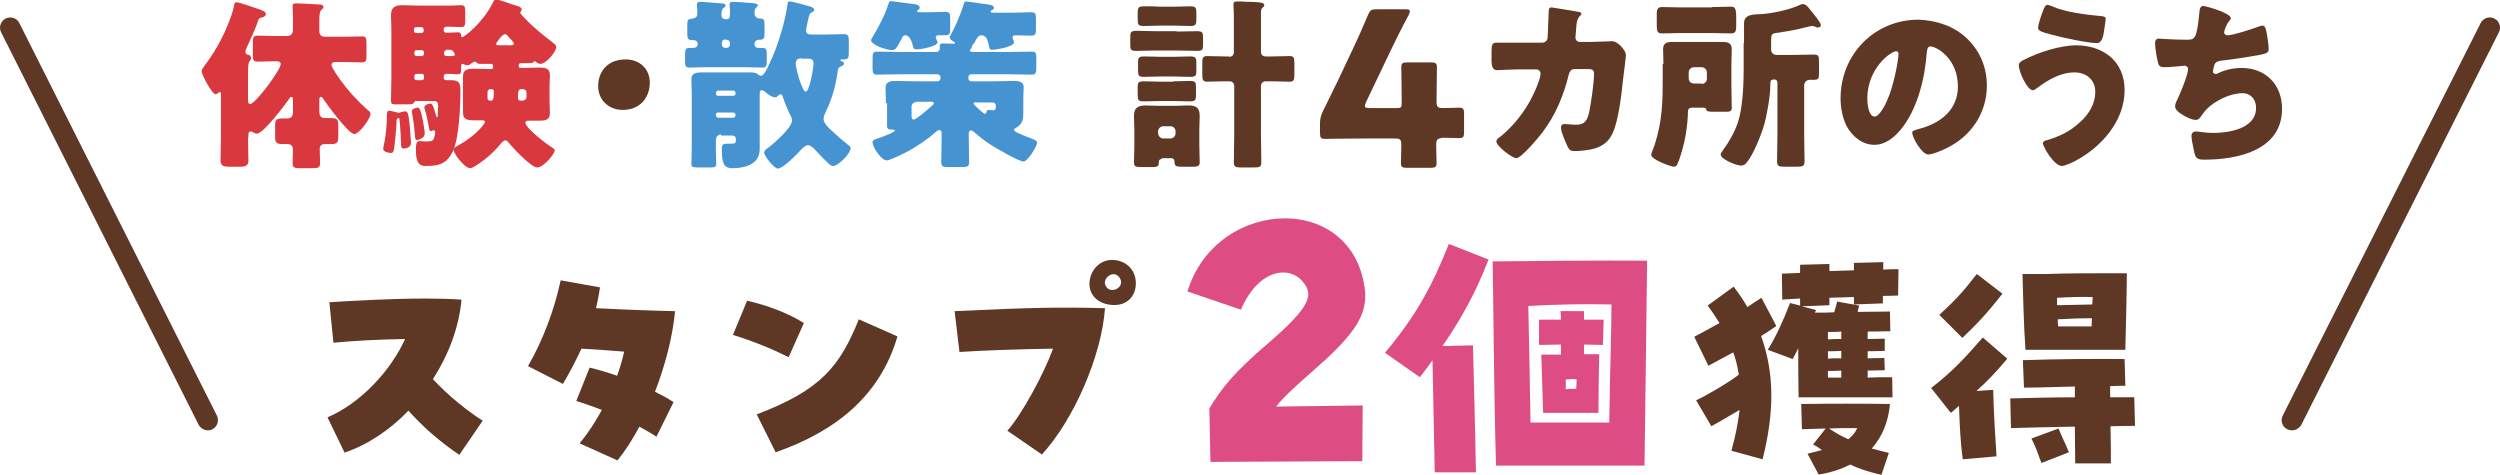
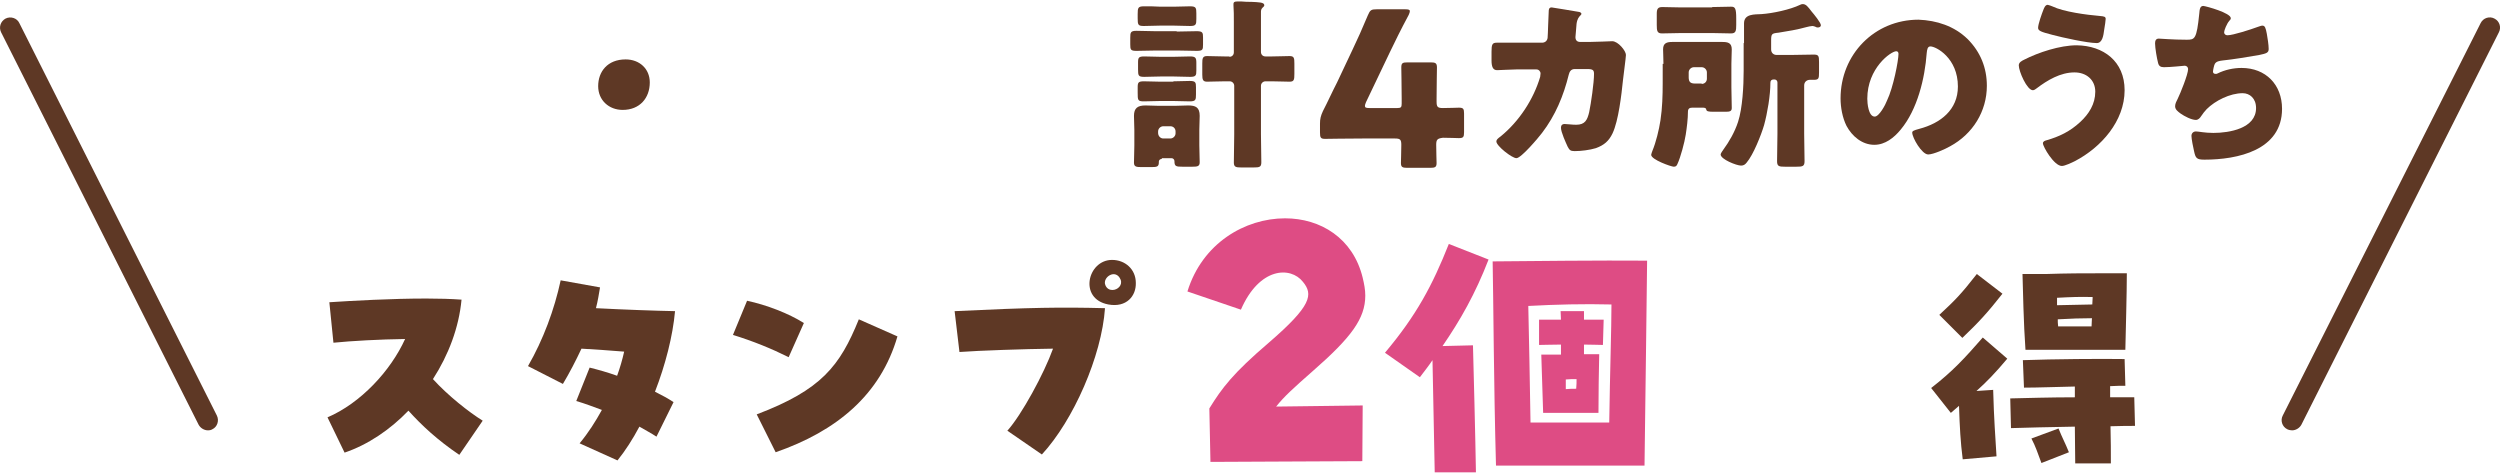
<svg xmlns="http://www.w3.org/2000/svg" version="1.1" id="レイヤー_1" x="0px" y="0px" viewBox="0 0 673.3 127.9" style="enable-background:new 0 0 673.3 127.9;" xml:space="preserve">
  <style type="text/css">
	.st0{fill:#5E3825;}
	.st1{fill:#DE4C84;}
	.st2{fill:#D9383E;}
	.st3{fill:#4593D0;}
</style>
  <g>
    <g>
      <path class="st0" d="M110,110.6c-5,5.2-11,9.2-17.2,11.3l-4.6-9.5c8.9-3.8,17-12.5,20.9-21.1c-6.9,0.1-14.3,0.5-19.3,1l-1.1-10.9    c6-0.4,16.8-1,26.1-1c3.5,0,6.7,0.1,9.5,0.3c-0.7,7.5-3.5,14.9-7.7,21.4c4.1,4.5,9.7,8.9,13.4,11.2l-6.3,9.2    C117.8,118.5,113.6,114.6,110,110.6z" />
      <path class="st0" d="M156.1,119.4c2.4-2.9,4.3-5.9,6-9c-2.2-0.8-4.5-1.7-6.9-2.4l3.6-9c2.4,0.6,4.9,1.3,7.4,2.2    c0.8-2.2,1.4-4.3,1.9-6.5c-4.1-0.3-7.5-0.6-11.5-0.8c-1.5,3.2-3.2,6.5-5,9.5l-9.4-4.8c4.1-7.1,7.1-15.2,8.8-23.1l10.6,1.9    c-0.3,1.8-0.6,3.7-1.1,5.6c7.7,0.4,16,0.7,21.3,0.8c-0.6,6.7-2.6,14.5-5.4,21.7c1.8,0.9,3.5,1.8,5,2.8l-4.6,9.3    c-1.5-1-3.1-1.8-4.6-2.7c-1.8,3.4-3.8,6.5-5.9,9.1L156.1,119.4z" />
      <path class="st0" d="M197.4,90.2l3.8-9.2c5.2,1.1,11.2,3.4,15.3,6l-4.1,9.2C207.8,93.9,202.9,91.9,197.4,90.2z M203.8,111.6    c17.4-6.6,22.4-13,27.5-25.6l10.4,4.6c-4.6,15.8-16.4,25.5-32.8,31.2L203.8,111.6z" />
      <path class="st0" d="M271.3,116c3.8-4.2,9.9-15.4,12.3-22.1c-7.8,0.1-19.8,0.5-25.2,0.9l-1.3-11c20.9-1,28.7-1.1,40.5-0.8    c-0.9,12.9-8.5,30.2-17,39.4L271.3,116z M298.5,82c-8.1-1.5-5.6-12,1-12c3.5,0,6.4,2.5,6.4,6.2C306,79.7,303.4,82.9,298.5,82z     M301.8,75.3c-1.3-3.1-5-0.6-4.1,1.5c0.4,1,1.2,1.3,1.9,1.3C301,78.1,302.4,76.8,301.8,75.3z" />
      <path class="st1" d="M325.7,110c3.4-5.5,6.3-9.4,16-17.7c11.6-10,12-13,9.2-16.4c-3.3-4.2-11.7-4-16.7,7.5l-14.4-4.9    c4-13,15.5-19.7,26.3-19.7c9.5,0,18.3,5.3,20.9,16c0.4,1.7,0.7,3.2,0.7,4.8c0,6.2-3.8,11.3-14.1,20.3c-5,4.4-7.9,7-9.9,9.6    c7.9-0.1,17.6-0.2,23.3-0.3l-0.1,15c-8.9,0-31.9,0.2-40.9,0.2L325.7,110z" />
      <path class="st1" d="M385.8,97c-1,1.5-2.2,3-3.4,4.6L373,95c8.5-10.1,12.8-18.2,17.2-29.3l10.7,4.2c-3.6,9.3-7.6,16.3-12.4,23.3    l8.2-0.2c0.1,3.1,0.7,26.9,0.8,34.2h-11.1L385.8,97z M402,70.4c10.9-0.1,28.8-0.3,41.6-0.2c-0.1,7.6-0.4,34.4-0.7,55.2h-40    C402.3,103.8,402.2,80.1,402,70.4z M433.4,113.8c0.2-13.7,0.6-25.4,0.6-31.8c-7.5-0.2-14.9,0-22.4,0.4c0.2,8.4,0.4,19.7,0.6,31.4    H433.4z M415.1,95.5h5.3v-2.7c-2.3,0-4.5,0.1-5.9,0.1v-6.8h5.9c0-0.8-0.1-1.6-0.1-2.3h6.3v2.3h5.3l-0.2,6.8    c-1.1,0-2.9-0.1-5.1-0.1v2.6h4.1c-0.1,3.4-0.2,11.8-0.2,15.8h-14.9L415.1,95.5z M424.5,104.7c0.1-1,0.1-1.8,0.1-2.6    c-1,0-2,0-2.9,0.1v2.6C422.6,104.7,423.6,104.7,424.5,104.7z" />
-       <path class="st0" d="M466.3,121.4c1.1-3.9,1.8-7.5,2.2-11c-3.2,1.9-5.8,3.4-7.6,4.4l-4.1-7c2.5-1.1,8.8-4.8,11.5-6.9    c-0.4-2.5-0.9-4.4-1.5-6c-2.4,1.3-4.6,2.5-6.7,3.6l-3.8-7.8c2.2-1.2,4.5-2.4,6.8-3.7c-0.9-1.4-1.9-3-3.2-4.7l7-5.1    c1.2,1.6,2.4,3.2,3.7,5.5c1.2-0.8,2.5-1.7,3.8-2.5l4,7.6c-1.9,1.3-2.9,2-4.1,2.7c3.5,9.7,3.7,20.1,0.4,33.2L466.3,121.4z     M484.3,93.8c-0.5,1-1,2-1.5,2.9l-6.7-2.5c2-3.2,4.1-7.6,6-12.6l2.7,0.7v-1.9c-2,0.1-3.7,0.2-4.8,0.3l-0.1-7l4.9-0.2v-2.2l7.9-0.2    V73l6.6-0.2v-2l7.9-0.2v2c1.3-0.1,2.7-0.1,4.1-0.1l-0.1,7.1c-1.2,0-2.5,0.1-4.1,0.1v2l-7.8,0.3v-2l-6.6,0.2v2l-7.4,0.3l3.8,1    c-0.1,0.1-0.1,0.3-0.3,0.7c2.4,0,3.9,0,5.2-0.1c0.4-1.5,0.6-2.1,0.8-2.9l5.9,1.1c-0.1,0.6-0.3,1.1-0.4,1.7l8.7-0.1l0.1,5.3    c-1,0-3.2,0.1-6.1,0.1v2c2.1,0,3.8-0.1,4.6-0.1v3.3c-1,0-2.6,0.1-4.6,0.1v1.9c2.1,0,3.8-0.1,4.5-0.1l0.1,3.3c-1,0-2.6,0.1-4.6,0.1    v1.9c1.7-0.1,3.3-0.1,6.6-0.1l0.1,5.4h-25.3C484.3,101.8,484.3,98.5,484.3,93.8z M498.3,125.1c-2.5,1.3-5.3,2.2-8.5,2.7l-3-5.6    c1.5-0.4,2.8-0.7,3.9-1c-1.4-1-1.8-1.2-2.4-1.5l3.4-4.3l-6.4,0.2l-0.2-6.8c6.6-0.1,18.3-0.1,23.9,0c-0.4,4.7-2,8.7-4.9,12    c1.1,0.3,2.4,0.6,4.6,1.2l-2,5.9C503,127,500.5,126.2,498.3,125.1z M495.9,91.3v-2c-0.9,0.1-1.8,0.1-3.6,0.1v2    C493.4,91.3,494.6,91.3,495.9,91.3z M495.9,96.5v-2c-1.3,0.1-2.5,0.1-3.6,0.1v2C493,96.5,493.6,96.5,495.9,96.5z M495.9,101.6    v-1.8c-1.3,0.1-2.5,0.1-3.6,0.1v1.8H495.9z M500.2,115.3c-3.9,0-5.8,0-7.6,0.1c1.7,1.1,3.3,2.1,5.2,2.9    C499,117.3,499.7,116.4,500.2,115.3z" />
      <path class="st0" d="M527.6,109.3c-0.7,0.6-1.4,1.2-2.2,1.9l-5.3-6.7c5.9-4.6,9-8,13.9-13.6l6.6,5.7c-3.2,3.8-5.5,6.2-8.3,8.7    l4.5-0.3c0.2,7.8,0.6,12.8,0.9,17.9l-9.1,0.8C528,119,527.8,115.2,527.6,109.3z M522.3,84.8c4.2-3.9,5.8-5.5,10.1-11l6.9,5.3    c-4,5.1-6.4,7.7-10.8,11.9L522.3,84.8z M541.4,107.3c4.4-0.1,11.1-0.3,17.4-0.3c0-1,0-2,0-2.9c-4.9,0.1-10,0.3-13.7,0.3l-0.3-7.4    c8.3-0.3,21.1-0.4,27.4-0.3l0.2,7.2c-1.1,0-2.5,0-4.1,0.1c0,0.9,0,1.9,0,3c2.7,0,5,0,6.5,0l0.2,7.7c-1.4,0-3.8,0-6.6,0.1    c0.1,3.6,0.1,7.1,0.1,10h-9.6c0-2.9-0.1-6.4-0.1-9.9c-6.7,0.1-13.6,0.3-17.2,0.4L541.4,107.3z M544.7,73.8h6.2    c6-0.2,10.3-0.2,14.8-0.2c2.2,0,4.5,0,7.1,0c0,5.1-0.3,16-0.4,20.6h-26.9C545,87.4,544.8,77.4,544.7,73.8z M547.1,118.1l7.3-2.7    c1,2.5,1.8,3.9,2.8,6.4l-7.4,2.9C548.7,121.8,548.3,120.4,547.1,118.1z M554,82.2c3-0.1,6.6-0.1,9.5-0.2c0-0.7,0.1-1.4,0.1-2    c-3.3-0.1-5.9,0-9.6,0.2C554,80.8,554,81.5,554,82.2z M554.3,87.9c3.4,0,6,0,9,0c0-0.8,0.1-1.5,0.1-2.2c-2.7,0-5.8,0.1-9.2,0.3    C554.2,86.5,554.2,87.2,554.3,87.9z" />
    </g>
  </g>
  <path class="st0" d="M56,115.9c-1,0-2-0.6-2.5-1.5L0.3,8.7C-0.4,7.3,0.2,5.7,1.5,5c1.4-0.7,3.1-0.1,3.7,1.2l53.2,105.7  c0.7,1.4,0.1,3.1-1.2,3.7C56.9,115.8,56.5,115.9,56,115.9z" />
  <g>
    <g>
-       <path class="st2" d="M66.8,37.1c0,2.1,0.1,4.2,0.1,6.3c0,0.9-0.6,1.5-1.9,1.5h-3.4c-1.7,0-2.2-0.5-2.2-1.7c0-2.1,0.1-4.1,0.1-6.1    V25.7c0-0.7,0-0.9-0.4-0.9c-0.1,0-0.2,0.1-0.3,0.2c-0.2,0.1-0.5,0.4-0.7,0.4c-1,0-3.8-5.3-3.8-6.2c0-0.5,0.3-0.8,0.7-1.4    c1.8-2.4,3.4-4.8,4.7-7.5C60.9,8,62.5,4.2,63,1.7c0.1-0.5,0.1-1.1,0.7-1.1c0.6,0,5,1.5,5.8,1.8c1.7,0.6,2.1,0.8,2.1,1.4    c0,0.5-0.6,0.8-1,0.9c-0.8,0.1-0.9,0.2-1.3,1.5c-0.7,2-1.9,4.5-2.8,6.5c-0.1,0.3-0.4,0.8-0.4,1.2c0,0.7,0.5,0.8,0.9,0.9    c0.4,0.1,0.6,0.4,0.6,0.9c0,0.3-0.1,0.5-0.3,0.7c-0.4,0.4-0.5,1.1-0.5,4v6c0,1,0,1.6,0.6,1.6c1.4,0,8.2-9.2,8.2-10.7    c0-0.8-0.7-0.8-1.3-0.8h-0.3c-1.6,0-3.1,0.1-4.6,0.1c-1.2,0-1.3-0.5-1.3-1.9v-3.2c0-1.4,0.1-1.9,1.3-1.9c1.5,0,3.1,0.1,4.6,0.1    h3.2c1.1,0,1.7-0.5,1.7-1.7V5.4c0-1.2,0-2.5-0.1-3.4c0-0.1,0-0.3,0-0.4c0-0.6,0.4-0.7,1-0.7c1.2,0,4.5,0.2,5.9,0.3    c1,0,1.4,0.1,1.4,0.7c0,0.2-0.1,0.4-0.6,0.8c-0.4,0.4-0.5,1.5-0.5,2.8v2.8c0,1.1,0.5,1.6,1.6,1.6h5c1.7,0,3.4-0.1,4.8-0.1    c1.2,0,1.3,0.5,1.3,1.9v3.2c0,1.4-0.1,1.9-1.3,1.9c-1.5,0-3.2-0.1-4.8-0.1h-2c-0.5,0-1.3,0-1.3,0.8s1.9,3.3,2.4,4.1    c2.3,3.1,4.4,5.4,7.3,8c0.3,0.2,0.8,0.6,0.8,1.1c0,1.1-3,5.4-4.4,5.4c-1.5,0-7.3-7.9-8.3-9.4c-0.1-0.2-0.3-0.6-0.7-0.6    c-0.4,0-0.4,0.4-0.4,1.2v2.7c0,1,0.3,1.8,1.5,1.8c0.5,0,1,0,1.6,0c1.7,0,2,0.4,2,2v2.9c0,1.6-0.2,2.1-1.9,2.1c-0.6,0-1.2,0-1.8,0    c-0.8,0-1.3,0.5-1.3,1.3c0,1.2,0.1,2.5,0.1,3.7c0,1.4-0.5,1.5-2.3,1.5h-2.9c-1.7,0-2.2-0.1-2.2-1.4c0-1.2,0.1-2.5,0.1-3.6    c0-0.9-0.5-1.5-1.4-1.5c-0.5,0-1,0-1.5,0c-1.6,0-1.9-0.5-1.9-1.9v-3.2c0-1.4,0.3-1.8,1.9-1.8c0.5,0,0.9,0,1.4,0    c1.1,0,1.5-0.7,1.5-1.7V27c0-0.5,0-0.9-0.4-0.9c-0.3,0-0.5,0.2-0.6,0.5c-1.1,1.6-7,9.4-8.7,9.4c-0.4,0-0.7-0.2-1.1-0.4    c-0.1-0.1-0.4-0.2-0.6-0.2c-0.6,0-0.6,0.7-0.6,1.1V37.1z" />
-       <path class="st2" d="M103.2,40.1c0-0.3,0.3-1.7,0.4-2.1c0.4-2,0.6-5.3,0.6-6.7c0-0.7,0-1.5,0.6-1.5c0.2,0,1.9,0.4,2.2,0.5    c0.1,0,0.3,0.1,0.4,0.1c0.1,0,0.2,0,0.4-0.1c0.4-0.2,0.9-0.3,1.3-0.3c0.7,0,0.9,0.3,1.3,4.3c0,0.7,0.3,3.6,0.3,4.2    c0,1.3-1.6,1.5-2,1.5c-0.7,0-0.7-0.5-0.7-1.8c0-1-0.3-5.1-0.4-6c0-0.3-0.1-0.4-0.2-0.4c-0.5,0-0.6,0.4-0.6,0.8    c0,1.3-0.4,5.9-0.7,7.6c-0.1,0.5-0.2,1-0.8,1C104.7,41.2,103.2,40.9,103.2,40.1z M148,27.1c0,1.1,0.1,2.3,0.1,3.4    c0,1.9-1.4,2-2.9,2c-0.9,0-1.9,0-2.9,0c-0.3,0-0.8,0.1-0.8,0.5c0,1.5,5.7,5.8,7,6.6c0.4,0.3,0.9,0.5,0.9,0.9c0,1-3.1,4.6-4.7,4.6    c-1.6,0-6.1-4.8-7.3-6.2c-0.3-0.4-0.8-1.1-1.3-1.1c-0.6,0-1.4,1.1-2,1.8c-1.4,1.6-3.1,3.1-5,4.4c-0.6,0.4-1.9,1.3-2.5,1.3    c-1.4,0-4.4-3.8-4.4-4.9c0-0.7,0.7-0.9,1.3-1.3c3.7-1.9,7.1-5.5,7.1-6.3c0-0.3-0.3-0.4-0.6-0.4c-0.8,0-1.6,0-2.4,0    c-1.5,0-2.9-0.1-2.9-2c0-1.1,0-2.3,0-3.4v-3.1c0-1.1,0-2.3,0-3.4c0-1.8,1.4-2,2.9-2c1.4,0,2.8,0.1,4.2,0.1h0.5    c0.3,0,0.5-0.1,0.5-0.5v-0.4c0-0.4-0.4-0.5-0.7-0.5c-0.9,0-1.7,0-2.6,0c-0.5,0-0.9,0-1.2-0.4c-0.1-0.1-0.2-0.2-0.4-0.2    c-0.2,0-0.5,0.2-0.7,0.3c-0.4,0.3-0.9,0.7-1.4,0.7c-0.3,0-0.8-0.3-1.1-0.4c0,0-0.1,0-0.2,0c-0.3,0-0.3,0.4-0.3,0.7v0.4    c0,1.4-0.1,1.7-0.9,1.7c-0.5,0-1.2-0.1-2.4-0.1h-0.8c-0.3,0-0.6,0.3-0.6,0.6v0.4c0,0.7,0.5,0.7,1.1,0.7h1c2.4,0,2.4,1.3,2.4,3.2    c0,4-0.4,12.7-2.1,16.1c-1.6,3.2-3.7,3.8-7.1,3.8c-1.2,0-2.8,0-2.8-4.3c0-1,0-2.4,0.9-2.4c0.8,0,1.3,0.1,1.8,0.1    c1,0,1.8,0,2.1-0.7c0.2-0.4,0.4-1.4,0.4-1.8c0-0.2,0-0.5-0.3-0.5c-0.1,0-0.3,0-0.5,0.1s-0.3,0.1-0.4,0.1c-0.4,0-0.4-0.6-0.5-1.1    c-0.3-1.6-0.6-3.2-1.1-4.7c-0.1-0.2-0.1-0.4-0.1-0.6c0-0.7,1.2-1,1.6-1c0.4,0,0.5,0.1,1,1.4c0.1,0.3,0.4,1.5,0.6,2    c0,0.1,0.1,0.3,0.2,0.3c0.2,0,0.2-0.5,0.2-0.7c0-0.9,0.1-1.8,0.1-2.4c0-1.2-0.5-1.3-1.5-1.3h-4.5c-0.3,0-0.4,0.2-0.5,0.4    c-0.2,0.5-0.7,0.5-2.4,0.5c-0.8,0-1.7,0-2.6,0s-1.2-0.1-1.2-1c0-1.9,0.1-3.9,0.1-5.8V7.8c0-1.4-0.1-2.7-0.1-3.7    c0-2.2,1.2-2.7,3.1-2.7c1.3,0,2.7,0.1,3.9,0.1h9.1c1.1,0,2.1-0.1,2.8-0.1c1,0,1.1,0.6,1.1,1.8v2.2c0,1.4-0.1,1.9-1.1,1.9    c-0.6,0-1.6-0.1-2.8-0.1h-1.3c-0.3,0-0.6,0.3-0.6,0.6v0.4c0,0.3,0.2,0.6,0.6,0.6h0.8c1,0,1.7-0.1,2.4-0.1c0.8,0,0.8,0.4,0.9,0.8    c0,0.4,0.1,0.5,0.3,0.5c0.5,0,5.5-3.8,8.2-9.2c0.3-0.7,0.5-0.9,1-0.9c0.8,0,3.3,1,4.3,1.3c1.3,0.4,2.5,0.6,2.5,1.4    c0,0.2-0.2,0.4-0.2,0.5c-0.1,0.1-0.2,0.2-0.2,0.3c0,0.3,1.2,1.5,1.4,1.7c2.3,2.4,4.7,4.3,7.3,6.3c0.3,0.3,1,0.7,1,1.2    c0,1.4-2.7,4.6-4.3,4.6c-0.4,0-0.7-0.2-1-0.4c-0.1-0.1-0.3-0.3-0.5-0.3s-0.3,0.2-0.4,0.3c-0.1,0.2-0.8,0.2-1,0.2    c-0.7,0-1.5,0-2.2,0c-0.3,0-0.7,0.1-0.7,0.5v0.3c0,0.3,0.2,0.5,0.5,0.5h0.8c1.4,0,2.8-0.1,4.2-0.1c1.5,0,2.9,0.1,2.9,2    c0,1.1-0.1,2.3-0.1,3.4V27.1z M113.9,32.5c0.1,0.7,0.5,2.8,0.5,3.4c0,1.3-1.6,1.8-2.1,1.8c-0.4,0-0.5-0.2-0.6-1.8    c-0.1-1.5-0.4-3.8-0.7-5.3c0-0.2-0.1-0.4-0.1-0.6c0-0.7,1.2-1,1.5-1C113,29,113.2,29.2,113.9,32.5z M113.5,8.9    c0.3,0,0.6-0.2,0.6-0.6V7.9c0-0.3-0.3-0.6-0.6-0.6h-1.4c-0.4,0-0.6,0.3-0.6,0.6v0.4c0,0.3,0.2,0.6,0.6,0.6H113.5z M112.2,13.5    c-0.4,0-0.6,0.3-0.6,0.6v0.4c0,0.3,0.2,0.6,0.6,0.6h1.4c0.3,0,0.6-0.3,0.6-0.6v-0.4c0-0.3-0.3-0.6-0.6-0.6H112.2z M112.2,19.9    c-0.4,0-0.6,0.3-0.6,0.6V21c0,0.4,0.2,0.6,0.6,0.6h1.4c0.3,0,0.6-0.2,0.6-0.6v-0.5c0-0.4-0.3-0.6-0.6-0.6H112.2z M120.2,13.5    c-0.3,0-0.6,0.3-0.6,0.6v0.4c0,0.3,0.2,0.6,0.6,0.6h0.8c1.2,0,1.5,0,1.5-0.4c0,0-0.1-0.5-0.4-0.8c-0.2-0.3-0.5-0.5-1.1-0.5H120.2z     M132.1,24c-0.4,0-0.8,0.3-0.8,0.8v1.7c0,0.3,0.2,0.6,0.6,0.6h0.4c0.6,0,0.7-0.8,0.7-2.4c0-0.4-0.1-0.6-0.5-0.7H132.1z     M137.4,12.2c0.3,0,1,0,1-0.4c0-0.3-0.3-0.7-0.9-1.3c-0.9-1-1.1-1.3-1.5-1.3c-0.8,0-2.4,2.4-2.4,2.6c0,0.3,0.3,0.4,0.6,0.4H137.4z     M140.8,27.1c0.5,0,1-0.4,1-1v-1.2c0-0.5-0.4-0.9-1-0.9h-0.4c-0.7,0-0.9,0.4-0.9,2.3c0,0.6,0.2,0.8,0.7,0.8H140.8z" />
      <path class="st0" d="M175,22.2c0,4.2-2.7,7.4-7.3,7.4c-3.7,0-6.6-2.6-6.6-6.4c0-3.9,2.5-7.2,7.4-7.2C172.2,16,175,18.5,175,22.2z" />
-       <path class="st3" d="M190.3,18.1c-1.5,0-3.1,0.1-4.6,0.1c-1.1,0-1.2-0.5-1.2-1.8v-0.9c0-2.2,0-2.6,1.3-2.6c0.3,0,0.6,0,0.9,0    c0.6,0,1.2-0.3,1.2-1c0-0.9-0.6-1.1-1.4-1.1c-1.3,0-1.4-0.4-1.4-2V7c0-1.8,0.1-1.8,1.5-2c0.8-0.1,1.2-0.6,1.2-1.4    c0-0.5,0-1.5-0.1-2c0-0.1,0-0.3,0-0.4c0-0.6,0.4-0.7,0.9-0.7c0.7,0,4.7,0.3,5.5,0.4c0.4,0,1.3,0,1.3,0.6c0,0.3-0.3,0.5-0.6,0.7    c-0.5,0.4-0.5,1.3-0.5,1.9c0,0.7,0.5,1.1,1.2,1.1c1,0,1.1-0.6,1.1-1.5c0-0.5,0-1.6-0.1-2.1c0-0.2,0-0.3,0-0.4    c0-0.6,0.4-0.7,0.9-0.7c0.7,0,4,0.2,4.9,0.3c1.1,0.1,1.8,0.2,1.8,0.6c0,0.3-0.3,0.5-0.5,0.7c-0.4,0.4-0.4,0.9-0.4,1.4    c0,1.4,1.1,1.5,1.7,1.5c1,0.1,1,0.4,1,2.8v1c0,1.4-0.1,1.9-1.3,1.9h-0.1c-1,0-1.3,0.6-1.3,1.2c0,0.6,0.4,1,1,1c0.3,0,0.7,0,1.1,0    c1.1,0,1.2,0.5,1.2,1.7v1.8c0,1.3-0.1,1.8-1.2,1.8c-1.6,0-3.1-0.1-4.6-0.1H190.3z M194.2,36.2c-0.7,0-1.4,0.6-1.4,1.4v2.6    c0,1.8,0.1,3,0.1,4c0,0.8-0.5,0.9-1.8,0.9H188c-1.3,0-1.8-0.1-1.8-0.9s0.1-2.6,0.1-4v-15c0-1.6-0.1-2.9-0.1-3.8    c0-1.8,1.4-1.9,2.9-1.9s2.8,0,4.2,0h4.3c1.4,0,2.8,0,4.1,0c1,0,1.8,0,2.4,0.5c0.2,0.2,0.5,0.4,0.9,0.4c0.8,0,1.9-2.5,2.2-3.2    c2.2-4.5,4.2-11.1,4.9-16c0-0.5,0-0.8,0.6-0.8c0.8,0,4.2,1,5.3,1.3c0.4,0.1,1.3,0.4,1.3,1c0,0.3-0.4,0.5-0.6,0.6    c-0.7,0.3-0.7,0.5-1.1,2.2c-0.1,0.4-0.2,0.9-0.3,1.4c-0.1,0.4-0.2,0.8-0.2,1.3c0,0.9,0.6,1.1,1.4,1.1h3.9c1.7,0,3.4-0.1,4.8-0.1    c1.3,0,1.4,0.5,1.4,2v2.8c0,1.6-0.1,2-1.4,2h-0.4c-0.1,0-0.5,0-0.5,0.2c0,0.1,0.2,0.2,0.4,0.3c0.4,0.1,0.6,0.3,0.6,0.6    c0,0.4-0.4,0.6-0.7,0.7c-0.8,0.4-0.9,0.5-1.1,2.1c-0.5,3.4-1.5,6.9-3,10c-0.3,0.6-0.7,1.4-0.7,2.1c0,1.2,1.4,2.5,2.3,3.3    c1.4,1.3,2.9,2.6,4.4,3.8c0.2,0.2,0.6,0.4,0.6,0.8c0,1.3-3.2,4.8-4.8,4.8c-0.5,0-1.1-0.6-1.4-0.9c-1.2-1.1-2.4-2.4-3.5-3.6    c-0.4-0.4-1.1-1.1-1.8-1.1c-0.8,0-1.8,1.1-2.3,1.7c-0.9,1-4.5,4.6-5.8,4.6c-1,0-3.7-3.4-3.7-4.3c0-0.5,0.4-0.8,0.8-1.1    c1.6-1.1,6.7-5.6,6.7-7.5c0-0.7-0.3-1.3-0.7-2c-0.5-1-1.4-3.2-1.7-4.2c-0.1-0.3-0.2-0.9-0.7-0.9c-0.3,0-0.6,0.3-0.8,0.5    c-0.1,0.2-0.4,0.3-0.7,0.3c-0.9,0-2.1-1-2.8-1.6c-0.2-0.1-0.4-0.3-0.7-0.3c-0.6,0-0.6,0.6-0.6,1.1v12.7c0,0.7,0,1.4,0,2.1    c0,4.1-4,5.1-7.4,5.1c-2.4,0-2.8-1.6-2.8-5.2c0-1.4,0.6-1.4,1.9-1.4h0.5c1.1,0,1.4-0.1,1.4-1.1c0-0.7-0.3-1.1-1-1.1H194.2z     M192.8,25.2c0,0.3,0.2,0.6,0.6,0.6h4.1c0.3,0,0.6-0.2,0.6-0.6V25c0-0.3-0.3-0.6-0.6-0.6h-4.1c-0.3,0-0.6,0.3-0.6,0.6V25.2z     M192.8,31.1c0,0.3,0.3,0.6,0.6,0.6h4.1c0.3,0,0.6-0.3,0.6-0.6v-0.2c0-0.3-0.3-0.6-0.6-0.6h-4.1c-0.4,0-0.6,0.2-0.6,0.6V31.1z     M195.3,10.6c-0.5,0-0.9,0.4-0.9,0.9V12c0,0.5,0.4,0.9,0.9,0.9h0.4c0.5,0,0.9-0.4,0.9-0.9v-0.4c0-0.5-0.4-0.9-0.9-0.9H195.3z     M215.8,15.7c-1,0-1.5,0.5-1.5,1.5c0,1.1,1.7,7.5,2.7,7.5c1,0,2.1-6.4,2.1-7.5c0-0.9-0.2-1.3-1.2-1.4H215.8z" />
-       <path class="st3" d="M238.6,27.8c0-1.7-0.1-3.1-0.1-4.2c0-1.7,1.5-1.8,2.9-1.8c1.7,0,3.4,0.1,5.1,0.1h6c0.4,0,0.8-0.3,0.8-0.8    v-0.3c0-0.4-0.3-0.8-0.8-0.8h-10.1c-2.1,0-4.2,0.1-6.2,0.1c-1.1,0-1.2-0.5-1.2-2v-2.2c0-1.5,0.1-2,1.2-2c2.1,0,4.1,0.1,6.2,0.1    h9.8c0.5,0,0.9-0.4,0.9-0.9c0-0.1,0-0.4,0-0.7c0-0.7,0.5-0.7,1.1-0.7c0.9,0,2.5,0.1,2.7,0.1c0.2,0,0.3-0.1,0.3-0.2    c0-0.2-0.2-0.3-0.5-0.5c-0.4-0.2-0.9-0.5-0.9-1.1c0-0.2,0.2-0.5,0.3-0.7c1.2-2.1,2.7-5.7,3.4-8c0.2-0.7,0.2-0.9,0.7-0.9    c0.4,0,3.7,0.5,4.4,0.6c1.6,0.2,3.1,0.3,3.1,1.1c0,0.4-0.3,0.4-0.5,0.6c-0.1,0-0.4,0.2-0.4,0.4c0,0.3,0.3,0.3,0.7,0.3h5.9    c1.5,0,3-0.1,4.3-0.1c1.2,0,1.3,0.4,1.3,1.9v2.6c0,1.3-0.1,1.8-1.3,1.8c-1.3,0-2.7-0.1-4-0.1c-0.4,0-1,0-1,0.6    c0,0.1,0.1,0.5,0.2,0.6c0,0.1,0.2,0.5,0.2,0.7c0,1.2-4.8,2-5.9,2c-0.6,0-0.7-0.2-0.8-0.8c-0.4-1.8-0.7-3.1-2.1-3.1    c-0.9,0-1.3,1-1.7,1.7c-0.2,0.3-0.2,0.4-0.5,0.7c-0.2,0.2-0.3,0.5-0.4,0.8c0,0.2-0.1,0.3-0.3,0.5c-0.1,0.1-0.2,0.3-0.2,0.4    c0,0.4,0.6,0.4,0.9,0.4h9.6c2.1,0,4.1-0.1,6.2-0.1c1.1,0,1.2,0.5,1.2,2v2.2c0,1.4-0.1,2-1.2,2c-2.1,0-4.2-0.1-6.2-0.1h-10.1    c-0.4,0-0.8,0.3-0.8,0.8v0.3c0,0.4,0.3,0.8,0.8,0.8h6.1c1.7,0,3.4-0.1,5.1-0.1c1.2,0,2.9,0,2.9,1.7c0,0.5-0.1,1.6-0.1,3.1v1.6    c0,0.6,0,1.3,0,1.9c0,2.1-0.1,3.3-2.1,4.4c-0.2,0.1-0.4,0.2-0.4,0.4c0,0.4,0.6,0.7,1,0.9c1.3,0.6,2.6,1.1,3.9,1.6    c0.7,0.3,1.3,0.5,1.3,1c0,1.1-2.6,5.1-3.6,5.1c-1.3,0-7.3-3.5-8.7-4.4c-1.6-1-3.1-2.2-4.5-3.4c-0.2-0.2-0.7-0.6-1-0.6    c-0.4,0-0.6,0.4-0.6,0.8v1c0,2.3,0.1,4.5,0.1,6.7c0,1.3-0.5,1.4-2.2,1.4h-3.3c-1.5,0-2-0.1-2-1.4c0-2.3,0.1-4.5,0.1-6.8v-1    c0-0.3-0.2-0.8-0.6-0.8c-0.3,0-0.6,0.2-0.8,0.4c-2.1,1.9-4.9,3.8-7.4,5.2c-1,0.5-5,2.6-6,2.6c-1.4,0-3.8-3.5-3.8-4.9    c0-0.6,0.4-0.7,2.5-1.4c0.5-0.2,3.5-1.3,3.5-1.7c0-0.3-0.5-0.3-0.8-0.3c-1,0-1.3-0.2-1.3-1.2c0-1.1,0-2.3,0-3.4V27.8z M250.3,3.3    c1.5,0,3-0.1,4.3-0.1c1.2,0,1.3,0.4,1.3,1.9v2.6c0,1.3-0.1,1.8-1.3,1.8c-0.6,0-1.3,0-1.9,0c-0.3,0-0.7,0.2-0.7,0.5    c0,0.3,0.5,1.1,0.5,1.4c0,1.1-4.6,1.9-5.5,1.9c-0.9,0-1-0.3-1.1-0.8c-0.3-1.3-0.9-3-2.1-3c-0.6,0-0.8,0.5-1,1    c-1.3,2.4-1.6,3-2.6,3c-1.1,0-5.6-1.3-5.6-2.7c0-0.2,0.3-0.6,0.5-1c1.7-2.8,3.2-5.7,4.2-8.8c0.1-0.4,0.2-0.7,0.7-0.7    c0.1,0,3.9,0.5,4.5,0.6c2,0.2,3.2,0.3,3.2,1.2c0,0.3-0.3,0.5-0.5,0.6C247.3,2.7,247,2.8,247,3c0,0.3,0.5,0.3,0.7,0.3H250.3z     M246.7,27.5c-0.6,0-1.2,0.5-1.2,1.2V31c0,0.6,0,1.2,0.6,1.2c0.7,0,4.2-3.1,5-3.8c0.1-0.1,0.4-0.3,0.4-0.6c0-0.3-0.4-0.4-0.6-0.4    H246.7z M262.9,27.5c-0.2,0-0.7,0.1-0.7,0.4c0,0.4,2.9,2.8,3,2.8c0.3,0,0.5-0.4,0.5-0.7c0.1-0.2,0.3-0.4,0.6-0.4    c0.2,0,0.6,0.1,1,0.1c0.9,0,0.9-0.4,0.9-1.1c0-0.6-0.3-1-0.9-1H262.9z" />
      <path class="st0" d="M316.9,8.5c1.8,0,3.6-0.1,5.4-0.1c1.6,0,1.7,0.4,1.7,1.7v1.9c0,1.4-0.1,1.7-1.7,1.7c-1.8,0-3.5-0.1-5.4-0.1    h-5.4c-1.8,0-3.6,0.1-5.4,0.1c-1.6,0-1.7-0.3-1.7-1.8v-1.7c0-1.5,0.1-1.9,1.7-1.9c1.8,0,3.1,0.1,4.9,0.1H316.9z M312.9,42.8    c-0.4,0-0.8,0.3-0.8,0.7v0.2c0,1.2-0.5,1.3-2,1.3h-2.7c-1.4,0-2-0.1-2-1.2c0-1.4,0.1-3,0.1-4.6v-4.2c0-1.3-0.1-2.6-0.1-3.8    c0-2.1,1-2.8,3.1-2.8c1.2,0,2.4,0.1,3.6,0.1h4.3c1.2,0,2.4-0.1,3.6-0.1c2,0,3.1,0.5,3.1,2.8c0,1.2-0.1,2.5-0.1,3.7v4.2    c0,1.5,0.1,3.2,0.1,4.6c0,1.1-0.6,1.2-2,1.2h-2.6c-1.8,0-2.2-0.1-2.2-1.5c0-0.4-0.3-0.8-0.8-0.8H312.9z M316.2,1.8    c1.4,0,2.9-0.1,4.3-0.1c1.6,0,1.7,0.4,1.7,1.9v1.5c0,1.5-0.1,1.9-1.7,1.9c-1.5,0-2.9-0.1-4.3-0.1h-3.8c-1.4,0-2.9,0.1-4.3,0.1    c-1.6,0-1.7-0.3-1.7-2.1V3.8c0-1.7,0.1-2.1,1.7-2.1c1.5,0,2.9,0,4.4,0.1H316.2z M316,15.3c1.5,0,3-0.1,4.5-0.1s1.7,0.4,1.7,1.7V19    c0,1.3-0.1,1.7-1.7,1.7c-1.5,0-3-0.1-4.4-0.1h-3.5c-1.5,0-3,0.1-4.4,0.1c-1.6,0-1.7-0.3-1.7-2v-1.9c0-1.3,0.2-1.6,1.7-1.6    c1.5,0,3,0.1,4.4,0.1H316z M316,21.9c1.5,0,3-0.1,4.4-0.1c1.6,0,1.7,0.4,1.7,1.7v2c0,1.4-0.1,1.8-1.7,1.8c-1.5,0-3-0.1-4.4-0.1    h-3.5c-1.5,0-3,0.1-4.4,0.1c-1.7,0-1.7-0.3-1.7-2.4v-1.4c0-1.3,0.2-1.6,1.7-1.6c1.5,0,3,0.1,4.4,0.1H316z M311.9,35.8    c0,0.8,0.6,1.5,1.4,1.5h1.9c0.7,0,1.4-0.6,1.4-1.4v-0.5c0-0.8-0.6-1.4-1.4-1.4h-1.9c-0.7,0-1.4,0.6-1.4,1.4V35.8z M331.1,15.3    c0.7,0,1.2-0.5,1.2-1.2V6c0-1.6,0-3.4-0.1-4.5c0-0.1,0-0.3,0-0.4c0-0.6,0.4-0.7,1-0.7c0.2,0,0.9,0,1.2,0c0.9,0.1,1.8,0.1,2.6,0.1    c2,0.1,3.5,0.1,3.5,0.9c0,0.3-0.2,0.4-0.5,0.7c-0.4,0.4-0.4,0.8-0.4,1.3c0,1.5,0,3,0,4.5v6.1c0,0.7,0.5,1.2,1.2,1.2h1.8    c1.7,0,3.3-0.1,4.7-0.1c1.2,0,1.3,0.5,1.3,2v2.8c0,1.6-0.1,2.1-1.3,2.1c-1.5,0-3-0.1-4.7-0.1h-1.8c-0.6,0-1.2,0.5-1.2,1.2v13.1    c0,2.5,0.1,5,0.1,7.5c0,1.3-0.5,1.4-2.1,1.4h-3.3c-1.4,0-2-0.1-2-1.3c0-2.5,0.1-5.1,0.1-7.6V23.1c0-0.6-0.5-1.2-1.2-1.2h-1.4    c-1.7,0-3.2,0.1-4.7,0.1c-1.1,0-1.3-0.5-1.3-1.9v-3c0-1.4,0.1-2,1.3-2c1.4,0,3,0.1,4.7,0.1H331.1z" />
      <path class="st0" d="M386.8,39c0,2,0.1,4.2,0.1,4.9c0,1.1-0.4,1.3-1.7,1.3h-6.2c-1.3,0-1.7-0.2-1.7-1.3c0-0.8,0.1-3,0.1-4.9    c0-1.4-0.3-1.7-1.7-1.7h-8.7c-3.9,0-9.7,0.1-10.1,0.1c-1.2,0-1.4-0.3-1.4-1.7v-2.4c0-1.3,0.2-2.1,0.8-3.4c1.3-2.5,2.5-5.2,3.8-7.7    l4.2-8.9c1.2-2.5,2.6-5.6,4.1-9.2c0.6-1.4,0.9-1.6,2.4-1.6h7.6c0.9,0,1.3,0.1,1.3,0.5c0,0.2-0.1,0.6-0.3,1    c-2.3,4.3-3.7,7.2-5.1,10.1l-6.4,13.4c-0.2,0.5-0.3,0.8-0.3,1c0,0.5,0.3,0.6,1.3,0.6h7.4c1,0,1.2-0.2,1.2-1.2v-1.3    c0-2.8-0.1-8-0.1-8.4c0-1.2,0.3-1.4,1.7-1.4h6.2c1.3,0,1.7,0.2,1.7,1.4c0,0.4-0.1,5.6-0.1,8.4v0.8c0,1.4,0.3,1.7,1.7,1.7    c2,0,3.6-0.1,4.3-0.1c1.2,0,1.4,0.3,1.4,1.6v5c0,1.3-0.2,1.6-1.4,1.6c-0.8,0-2.4-0.1-4.3-0.1C387.1,37.3,386.8,37.6,386.8,39z" />
      <path class="st0" d="M415.3,11.5c0.8,0,1.4-0.5,1.5-1.3c0.1-0.9,0.2-5.9,0.3-7.1c0-0.6,0.1-1.1,0.8-1.1c0.3,0,6.6,1.1,7.3,1.2    c0.2,0,0.7,0.2,0.7,0.5c0,0.2-0.1,0.3-0.3,0.5c-0.3,0.3-0.8,0.8-1,2.2c0,0.4-0.3,3.3-0.3,3.6c0,0.8,0.4,1.3,1.3,1.3h2.4    c1.5,0,6.1-0.2,6.2-0.2c1.6,0,3.7,2.6,3.7,3.7c0,0.6-0.7,5.8-0.8,6.8c-0.4,3.9-1.2,10.9-2.8,14.3c-1,2.1-2.3,3.2-4.5,4    c-1.6,0.5-4,0.8-5.7,0.8c-1.2,0-1.4-0.3-1.9-1.2c-0.5-1.1-1.8-3.9-1.8-5.1c0-0.6,0.3-1,1-1c0.6,0,2,0.2,3.1,0.2    c2.4,0,3-1.3,3.5-3.4c0.5-2.4,1.3-7.9,1.3-10.3c0-1-0.3-1.3-1.8-1.3l-3.4,0c-1,0-1.4,0.7-1.6,1.5c-1.4,5.7-3.6,11-7.2,15.7    c-0.9,1.2-5.6,6.8-6.9,6.8c-1.2,0-5.4-3.3-5.4-4.5c0-0.5,0.4-0.8,1.2-1.4c4.9-4,8.8-9.9,10.6-16c0-0.2,0.1-0.7,0.1-0.9    c0-0.6-0.5-1.1-1.1-1.1l-5.4,0c-1.4,0-4.4,0.2-5.2,0.2c-1.1,0-1.5-0.9-1.5-2.6v-2.4c0-1.9,0.2-2.4,1.4-2.4c1.4,0,2.8,0,4.1,0    c0.3,0,0.7,0,1,0L415.3,11.5z" />
      <path class="st0" d="M448,17.2c0-1.6-0.1-2.9-0.1-3.9c0-1.7,1-2,2.5-2c1.5,0,3,0,4.6,0h4.3c1.5,0,3,0,4.5,0c1.5,0,2.6,0.2,2.6,2    c0,1.2-0.1,2.5-0.1,3.9v6.3c0,1.9,0.1,3.7,0.1,5.6c0,0.9-0.6,1-1.7,1h-3.1c-1.6,0-2-0.1-2.1-0.7c-0.1-0.4-0.6-0.4-1-0.4h-2.8    c-0.7,0-1.1,0.3-1.1,1.1c0,1.9-0.3,4.3-0.6,6.2c-0.3,2-1.4,6.1-2.2,7.8c-0.2,0.5-0.4,0.8-1,0.8c-0.7,0-6.1-1.9-6.1-3.2    c0-0.2,0.2-0.7,0.3-1c1-2.4,1.8-5.7,2.2-8.3c0.5-3.3,0.6-6.7,0.6-10V17.2z M461.1,1.9c1.7,0,3.6-0.1,5.1-0.1    c1.1,0,1.4,0.4,1.4,3.2v1.7c0,1.6-0.1,2.3-1.4,2.3c-1.7,0-3.4-0.1-5.1-0.1h-8.3c-1.7,0-3.4,0.1-5.2,0.1c-1.3,0-1.4-0.7-1.4-2.3v-3    c0-1.3,0.3-1.8,1.5-1.8c1.5,0,3.4,0.1,5.1,0.1H461.1z M458.3,22.6c0.8,0,1.4-0.6,1.4-1.4v-1.7c0-0.7-0.6-1.4-1.4-1.4h-2.1    c-0.7,0-1.4,0.6-1.4,1.4v1.3c0,1.2,0.4,1.7,1.7,1.7H458.3z M469.7,11.6c0-1.8,0-3.5,0-5.3c0-2.6,2.8-2.4,4.7-2.5    c3-0.2,7.7-1.2,10.4-2.5c0.2-0.1,0.4-0.2,0.7-0.2c0.9,0,1.4,0.7,2.4,2c0.6,0.7,2.5,3,2.5,3.7c0,0.4-0.4,0.6-0.8,0.6    c-0.3,0-0.3,0-0.7-0.2c-0.2-0.1-0.6-0.2-0.8-0.2c-0.3,0-1.3,0.2-1.6,0.3c-2.5,0.7-5,1.1-7.5,1.5c-1.9,0.2-2,0.3-2,2.3v2.2    c0,0.9,0.6,1.5,1.5,1.5h3.8c2.1,0,4.1-0.1,6.2-0.1c1.3,0,1.4,0.4,1.4,2v2.8c0,1.7-0.1,2-1.5,2h-1c-0.7,0-1.5,0.5-1.5,1.5v13    c0,2.5,0.1,4.9,0.1,7.4c0,1.4-0.5,1.5-2.3,1.5h-2.9c-1.7,0-2.2-0.1-2.2-1.5c0-2.5,0.1-4.9,0.1-7.4V22.2c0-0.4-0.3-0.8-0.8-0.8    h-0.2c-0.6,0-0.9,0.3-0.9,0.9c0,3.4-0.8,8.1-1.7,11.4c-0.8,2.7-2.9,8-4.7,10.1c-0.4,0.5-0.8,0.8-1.5,0.8c-1.2,0-5.5-1.7-5.5-3    c0-0.3,0.6-1.1,0.8-1.4c1.4-1.9,3-4.6,3.9-7.4c1.2-3.7,1.5-9.7,1.5-13.7V11.6z" />
      <path class="st0" d="M529.9,10.5c3.5,3.5,5.2,7.8,5.2,12.6c0,6.9-3.8,13-9.9,16.3c-1.2,0.7-4.5,2.2-5.9,2.2    c-1.7,0-4.3-4.5-4.3-5.9c0-0.4,0.4-0.6,1.9-1c5.7-1.5,10.4-5.1,10.4-11.4c0-7.7-5.9-10.8-7.4-10.8c-0.8,0-0.9,0.9-1,1.8    c-0.5,6.8-2.5,15.2-7,20.6c-1.8,2.2-4.2,4.1-7.1,4.1c-3.3,0-6-2.3-7.5-5.1c-1.1-2.2-1.6-5-1.6-7.4c0-11.8,9.1-21.2,21-21.2    C521.6,5.5,526.3,7,529.9,10.5z M502.9,26.6c0,1.2,0.3,4.8,2,4.8c1.2,0,2.9-3.2,3.3-4.3c1.7-3.5,3.1-10.8,3.1-12.6    c0-0.4-0.2-0.7-0.6-0.7C509.3,13.8,502.9,18.3,502.9,26.6z" />
      <path class="st0" d="M572.2,24.3c0,8.3-6.3,15.4-13.4,19.1c-0.8,0.4-2.7,1.3-3.5,1.3c-2.1,0-5.1-5.2-5.1-6.1    c0-0.5,0.5-0.7,0.9-0.8c3.5-1,6.4-2.4,9.1-4.9c2.4-2.2,4.1-4.9,4.1-8.2c0-3.2-2.4-5.2-5.6-5.2c-3.8,0-7.3,2.1-10.2,4.3    c-0.2,0.2-0.7,0.5-1,0.5c-1.6,0-3.8-5.1-3.8-6.7c0-0.8,0.8-1.2,1.4-1.5c3.9-2,9.7-3.9,14.2-3.9C566.5,12.3,572.2,16.5,572.2,24.3z     M552.7,1.7c3.1,1.5,9.3,2.3,12.8,2.6c1.2,0.1,1.6,0.2,1.6,0.8c0,0.4-0.2,1.7-0.4,2.9c-0.2,1.6-0.5,3.6-2,3.6    c-2.5,0-9.3-1.5-11.9-2.2c-3.1-0.8-3.9-1.1-3.9-1.9c0-1,1-3.8,1.4-4.8c0.2-0.5,0.5-1.4,1.2-1.4C552,1.4,552.4,1.6,552.7,1.7z" />
      <path class="st0" d="M600.8,4.9c0,0.3-0.2,0.5-0.4,0.7c-0.7,0.8-1.4,2.6-1.4,3.1c0,0.5,0.4,0.8,0.9,0.8c1.5,0,6.4-1.6,8-2.2    c0.4-0.1,1-0.4,1.4-0.4c0.7,0,0.9,0.6,1.2,2.2c0.2,1.1,0.5,3,0.5,4.1c0,1-0.6,1.2-2.5,1.6c-2.8,0.5-7.1,1.2-10,1.5    c-0.7,0.1-1.6,0.2-2,0.9c-0.2,0.3-0.5,1.7-0.5,2.1s0.3,0.6,0.7,0.6c0.2,0,0.3,0,0.5-0.1c2-1,4.3-1.5,6.5-1.5    c6.5,0,10.9,4.5,10.9,11c0,11.2-12,13.7-20.9,13.7c-2.1,0-2.4-0.4-2.8-2.3c-0.2-0.8-0.7-3.3-0.7-4.1c0-0.7,0.5-1.2,1.2-1.2    c0.7,0,2.4,0.4,4.7,0.4c4.3,0,11.5-1.2,11.5-6.7c0-2.6-1.7-4-3.6-4c-3.4,0-7.4,2-9.7,4.3c-0.5,0.5-1.1,1.3-1.5,1.9    c-0.3,0.5-0.8,1-1.4,1c-1.2,0-3.1-1-4.1-1.7c-0.8-0.6-1.5-1.1-1.5-2c0-0.7,0.4-1.4,0.7-2c0.7-1.4,2.8-6.6,2.8-8    c0-0.5-0.4-0.9-0.9-0.9c-0.2,0-3.8,0.4-5.6,0.4c-0.9,0-1.4-0.3-1.6-1.2c-0.3-1.1-0.8-4-0.8-5.2c0-0.7,0.2-1.3,1-1.3    c0.4,0,3.8,0.3,7.5,0.3c2.2,0,2.7-0.1,3.4-7c0.1-1.2,0.2-2.1,1.1-2.1C594.3,1.7,600.8,3.5,600.8,4.9z" />
    </g>
  </g>
  <path class="st0" d="M617.3,115.9c-0.4,0-0.9-0.1-1.3-0.3c-1.4-0.7-1.9-2.4-1.2-3.7L668.1,6.2c0.7-1.4,2.4-1.9,3.7-1.2  c1.4,0.7,1.9,2.4,1.2,3.7l-53.2,105.7C619.3,115.3,618.3,115.9,617.3,115.9z" />
</svg>